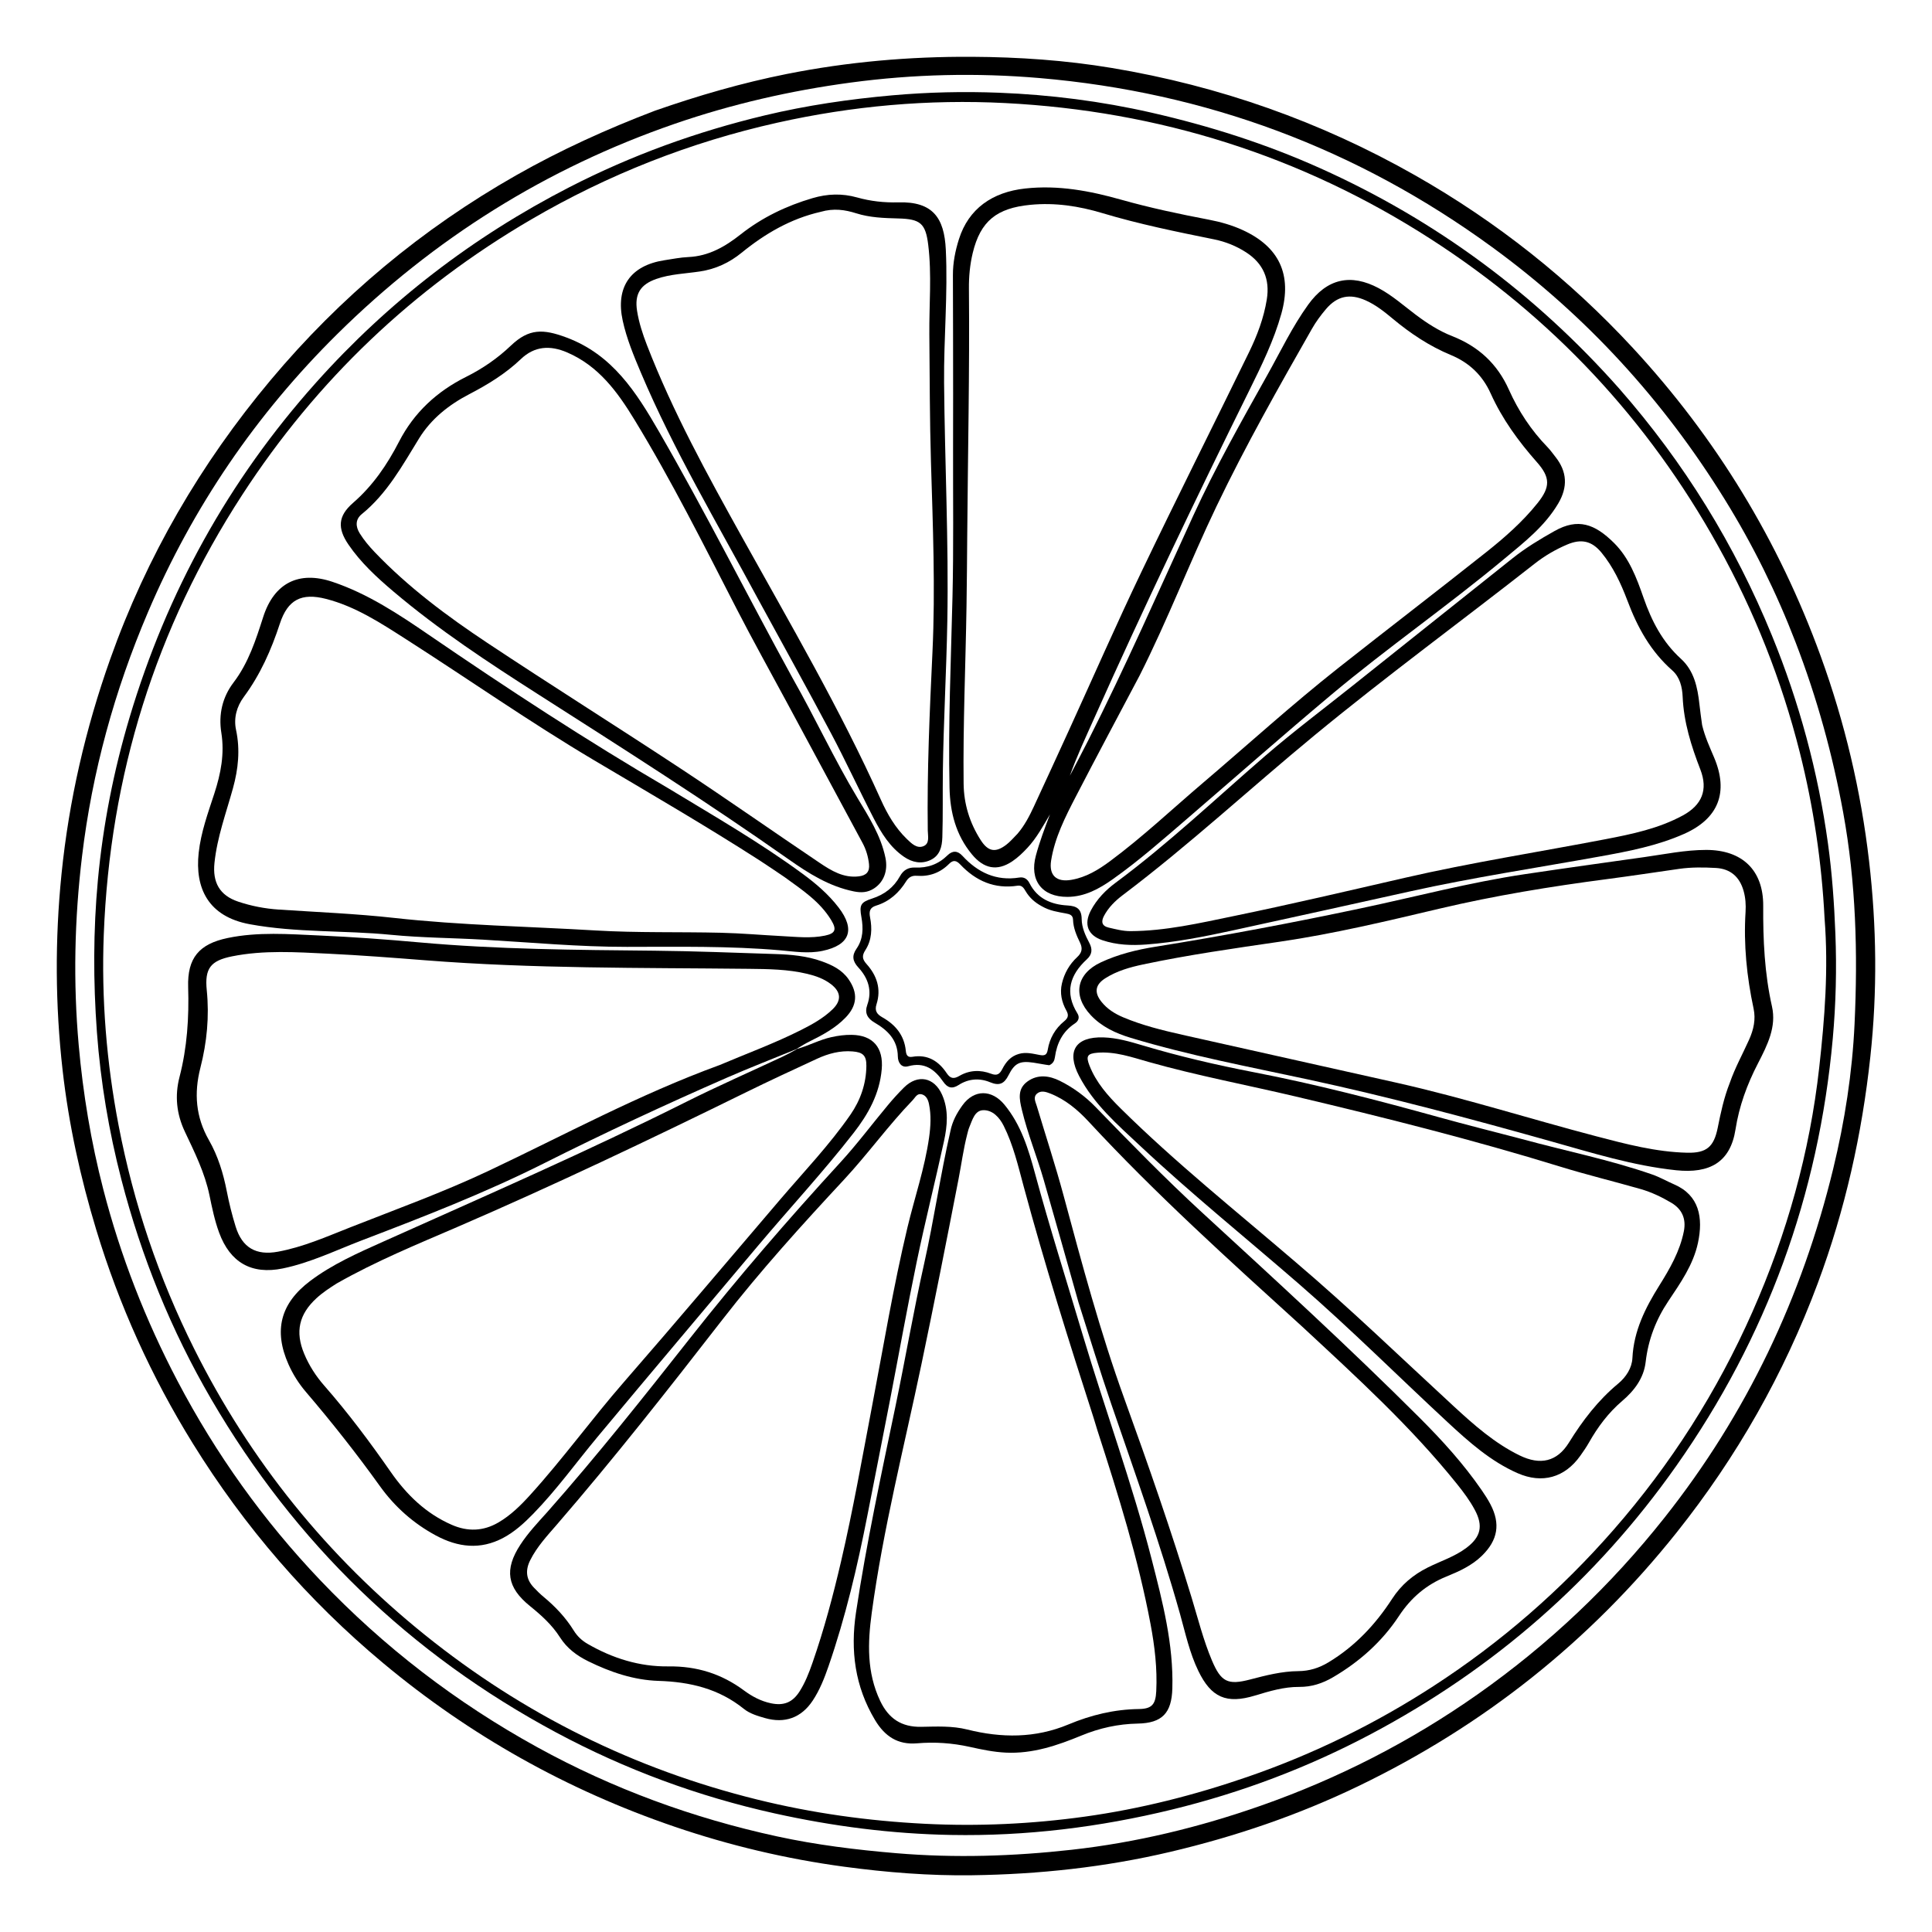
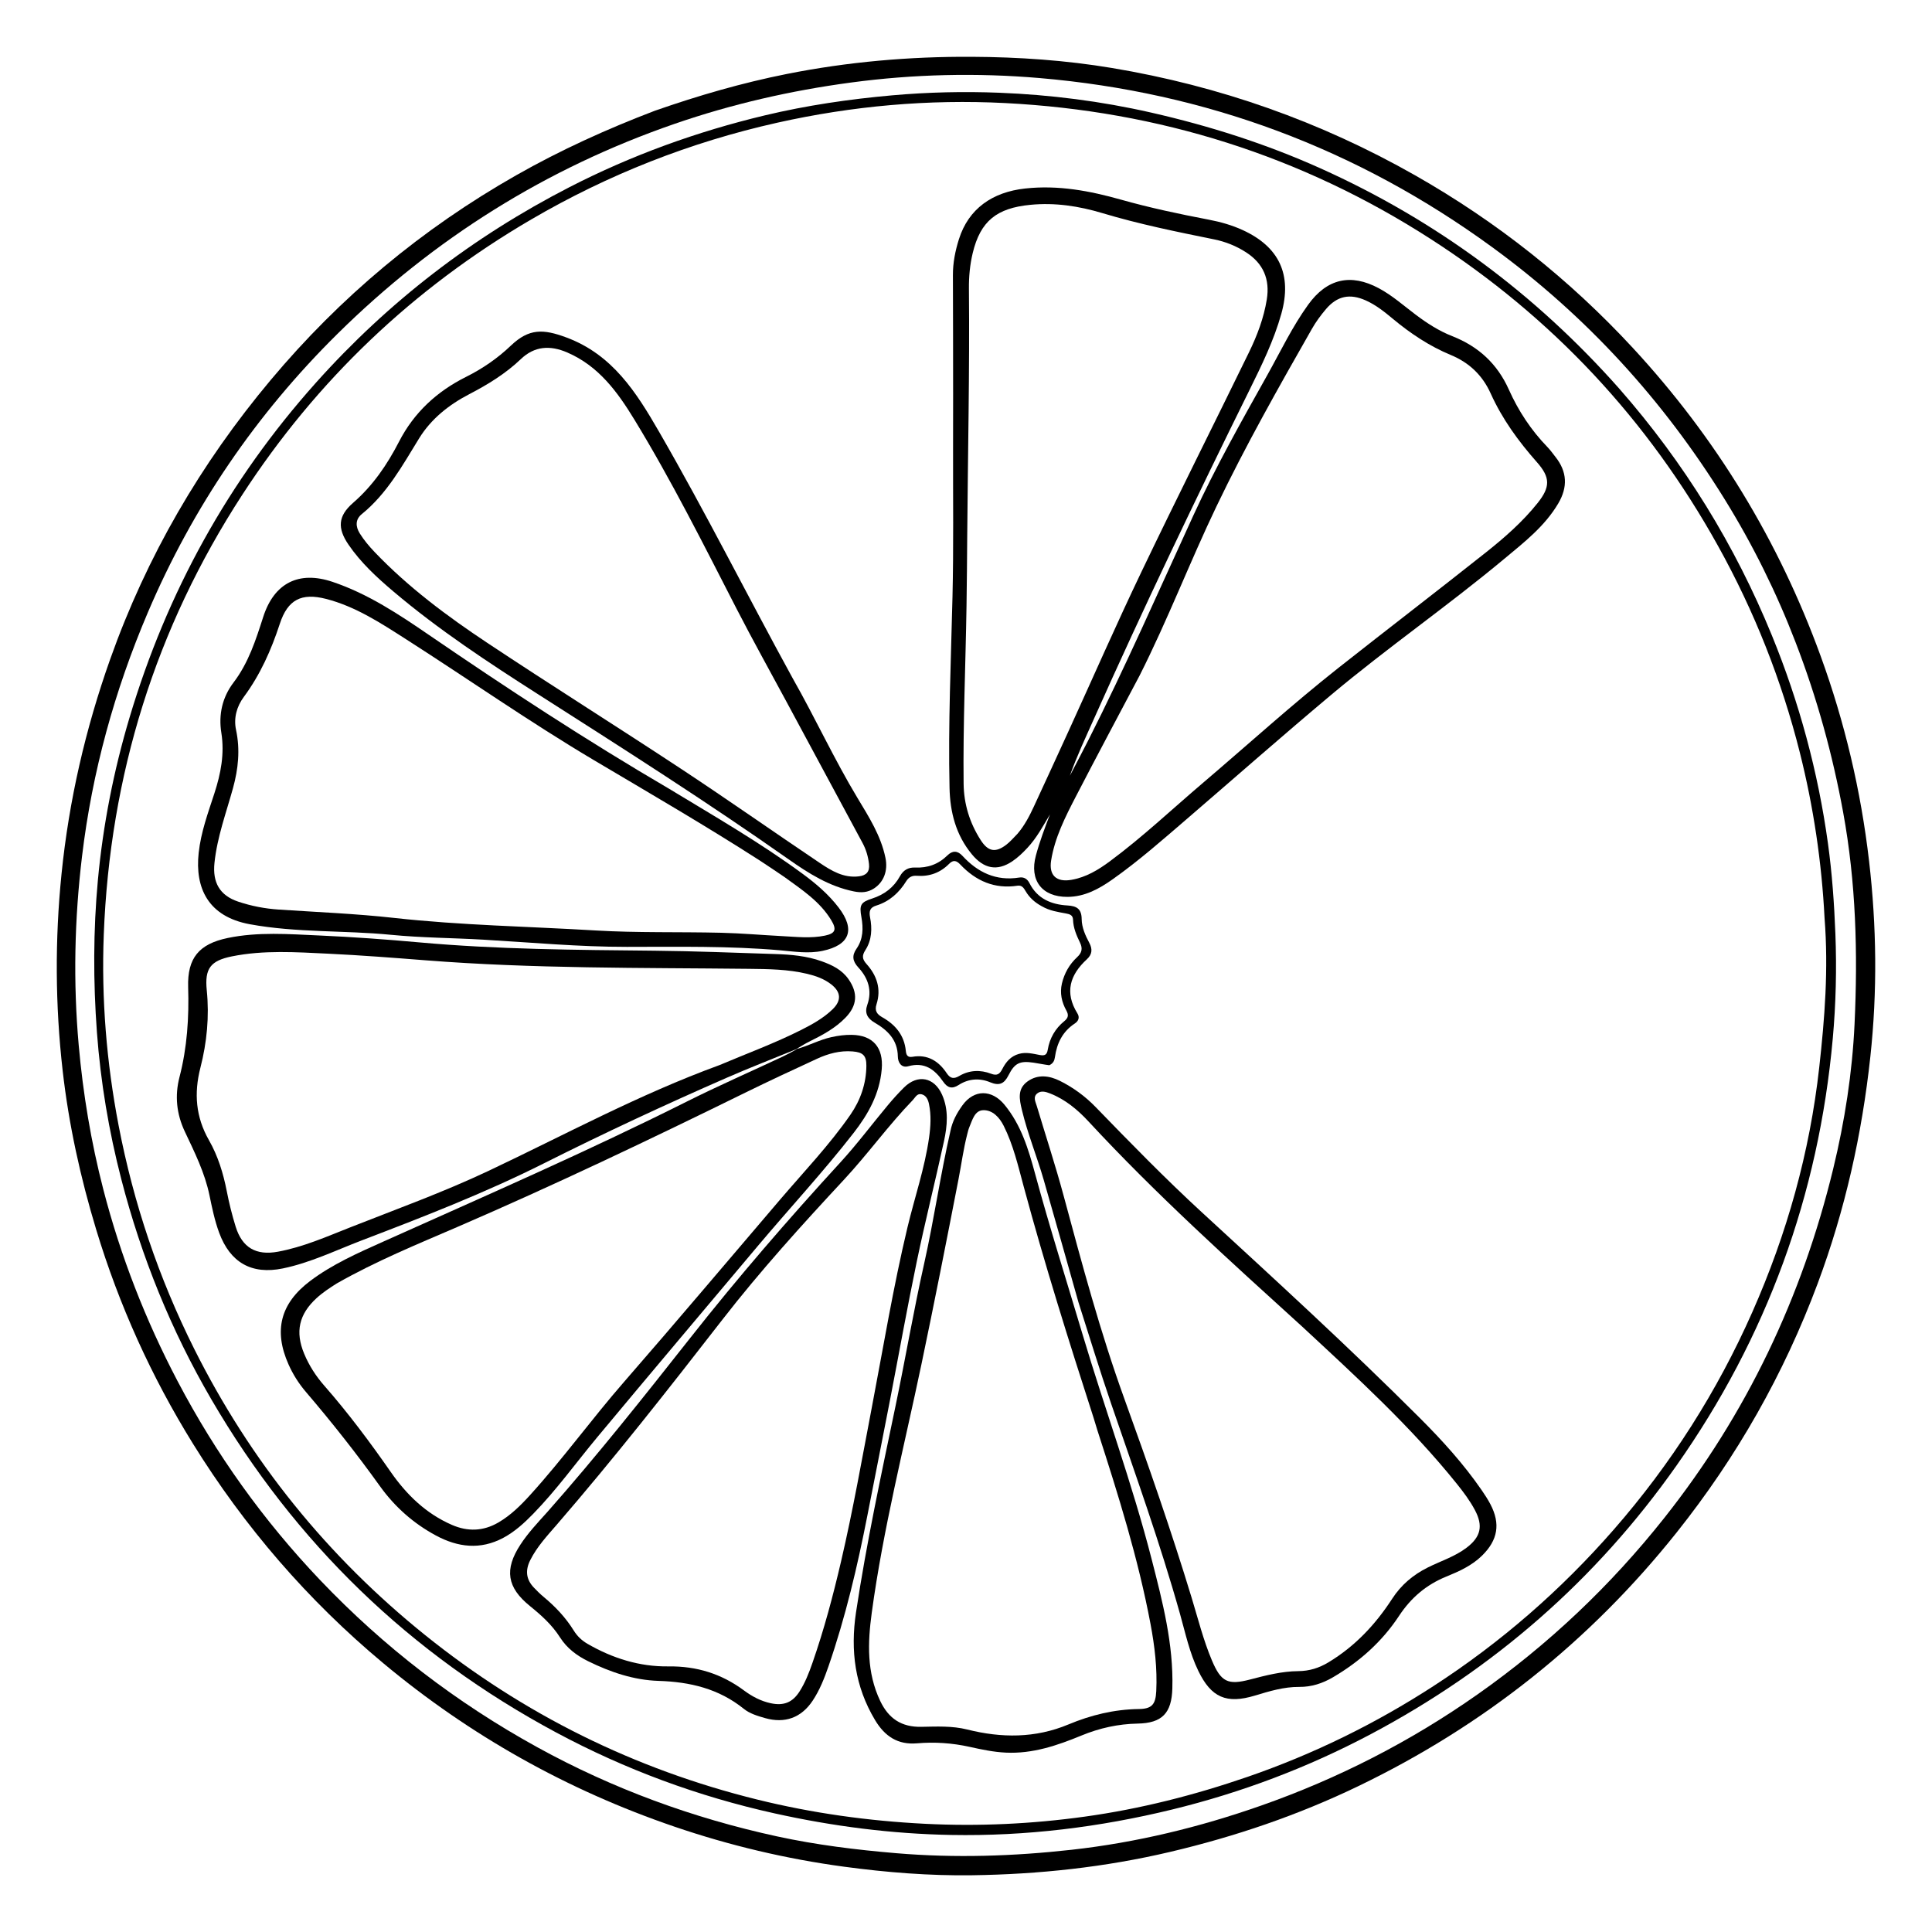
<svg xmlns="http://www.w3.org/2000/svg" version="1.1" id="Layer_1" x="0px" y="0px" width="1000" viewBox="0 0 1000 1000.053" enable-background="new 0 0 976 1024" xml:space="preserve" height="1000.053">
  <defs id="defs42" />
  <g id="g219" transform="translate(28.676,28.779)">
    <path fill="#000000" opacity="1" stroke="none" d="m 310.333,28.517 c 22.556,-7.871 45.055,-14.388 68.136,-18.99 31.645,-6.309 63.521,-9.075 95.789,-8.907 24.391,0.127 48.587,1.781 72.608,5.79 55.563,9.273 107.901,27.705 156.918,55.555 42.211,23.984 79.816,53.778 112.748,89.395 43.072,46.583 75.435,99.736 97.143,159.398 12.525,34.426 20.864,69.846 25.079,106.166 3.905,33.653 4.312,67.356 0.666,101.173 -4.342,40.275 -13.096,79.424 -27.226,117.34 -17.474,46.886 -41.886,89.898 -73.08,129.039 -44.892,56.328 -99.928,100.021 -164.742,131.251 -31.133,15.001 -63.688,26.091 -97.415,34.034 -33.758,7.951 -67.958,11.607 -102.459,12.085 -22.117,0.306 -44.244,-1.453 -66.241,-4.42 -29.967,-4.041 -59.219,-10.968 -87.817,-20.726 C 264.959,897.769 214.634,869.584 169.638,832.037 130.685,799.533 97.917,761.598 71.182,718.452 49.658,683.716 32.984,646.842 21.129,607.708 12.948,580.704 6.92,553.277 3.742,525.283 -0.1,491.436 -0.277,457.599 3.167,423.586 7.034,385.392 15.58,348.443 28.37,312.385 47.232,259.213 75.174,211.211 111.365,168.002 147.356,125.031 189.694,89.68 238.476,61.957 261.436,48.909 285.341,38.051 310.333,28.517 M 900.703,303.648 C 890.813,277.921 878.636,253.307 864.154,229.875 832.427,178.538 792.467,134.744 743.648,99.134 673.724,48.131 595.537,18.993 509.41,11.624 476.855,8.838 444.242,9.584 411.729,13.949 380.592,18.128 350.166,25.078 320.498,35.323 254.041,58.272 195.873,94.732 145.947,144.076 103.898,185.636 71.102,233.696 47.873,288.178 30.599,328.694 19.034,370.698 13.779,414.492 c -3.904,32.53 -4.618,65.024 -1.718,97.659 2.243,25.24 6.381,50.127 12.721,74.64 8.958,34.64 21.874,67.755 38.524,99.433 19.815,37.702 44.367,72.013 73.717,102.842 32.985,34.646 70.514,63.463 112.433,86.532 39.078,21.506 80.555,36.681 124.077,46.135 20.331,4.417 40.964,6.949 61.753,8.705 30.378,2.567 60.632,1.576 90.775,-1.784 33.495,-3.734 66.136,-11.665 97.981,-22.85 40.024,-14.058 77.428,-33.212 112.099,-57.593 36.615,-25.749 68.806,-56.213 96.641,-91.341 42.597,-53.757 71.283,-114.224 87.411,-180.69 5.967,-24.591 9.87,-49.688 11.05,-74.942 1.711,-36.619 0.754,-73.209 -5.888,-109.472 -5.475,-29.893 -13.448,-59.044 -24.649,-88.118 z" id="path9" />
    <path fill="#000000" opacity="1" stroke="none" d="m 809.513,172.455 c 33.605,38.32 59.791,80.843 78.937,127.658 14.177,34.665 23.901,70.624 29.026,107.708 2.136,15.456 3.23,31.06 3.84,46.721 0.708,18.192 0.265,36.306 -1.365,54.352 -7.301,80.843 -34.158,154.584 -80.96,221.028 -41.555,58.995 -94.399,105.085 -158.064,138.851 -32.663,17.323 -66.977,30.287 -102.934,39.06 -37.577,9.167 -75.647,13.856 -114.287,13.16 -30.862,-0.556 -61.353,-4.484 -91.542,-11.188 C 332.541,901.006 294.852,887.067 259.167,867.933 183.46,827.342 124.01,769.801 80.715,695.532 59.852,659.743 44.506,621.726 34.141,581.712 27.67,556.733 23.4,531.331 21.493,505.545 19.549,479.252 19.561,452.934 21.992,426.74 24.64,398.221 30.166,370.141 38.372,342.63 57.716,277.781 89.588,219.969 134.737,169.442 172.257,127.452 216.086,93.771 266.127,68.068 298.289,51.549 332.082,39.332 367.174,30.944 c 21.673,-5.18 43.716,-8.404 65.999,-10.383 18.493,-1.643 36.955,-2.063 55.403,-1.337 26.463,1.042 52.693,4.377 78.595,10.273 30.128,6.858 59.4,16.163 87.589,28.838 59.694,26.84 111.145,64.865 154.754,114.119 m 106.204,274.09 c -1.479,-29 -5.707,-57.604 -12.792,-85.754 -9.438,-37.498 -23.551,-73.162 -42.343,-106.988 C 824.246,188.401 774.648,135.352 711.797,94.898 644.792,51.771 571.171,28.663 491.677,24.569 451.907,22.521 412.449,26.045 373.593,34.744 328.597,44.818 286.135,61.537 246.261,84.823 185.152,120.51 135.264,168.024 96.749,227.277 51.778,296.462 28.198,372.613 25.035,454.986 c -1.274,33.18 1.411,66.146 7.69,98.824 7.749,40.332 20.748,78.849 39.098,115.55 29.051,58.106 68.982,107.512 119.583,148.212 51.003,41.023 108.346,69.4 171.904,85.105 28.508,7.044 57.426,11.059 86.795,12.538 27.732,1.397 55.302,0.096 82.693,-3.706 28.73,-3.987 56.776,-11.114 84.266,-20.593 34.061,-11.745 66.113,-27.469 96.28,-47.026 34.871,-22.607 65.914,-49.642 93.289,-80.987 29.619,-33.915 53.498,-71.436 71.684,-112.535 17.893,-40.435 29.729,-82.59 34.636,-126.644 2.825,-25.362 4.832,-50.716 2.765,-77.178 z" id="path11" />
    <path fill="#000000" opacity="1" stroke="none" d="m 464.656,174.133 c -0.027,-20.495 -0.021,-40.49 -0.106,-60.485 -0.027,-6.413 1.221,-12.643 3.122,-18.646 4.992,-15.765 17.285,-24.351 34.252,-26.212 17.153,-1.881 33.473,1.207 49.746,5.8 14.906,4.207 30.046,7.409 45.249,10.314 6.08,1.162 11.991,2.816 17.626,5.401 18.954,8.695 25.644,23.144 20.01,43.279 -3.882,13.875 -10.197,26.75 -16.54,39.587 -27.745,56.151 -54.806,112.623 -80.333,169.823 -4.385,9.826 -8.976,19.56 -12.613,29.777 3.174,-6.103 6.406,-12.176 9.511,-18.314 19.328,-38.211 36.518,-77.42 54.365,-116.325 11.466,-24.996 24.995,-48.944 38.42,-72.932 6.83,-12.205 12.846,-24.868 21.065,-36.275 9.688,-13.445 21.967,-16.344 36.618,-8.486 6.95,3.727 12.81,8.983 19.057,13.683 5.894,4.435 12.048,8.402 18.903,11.092 13.53,5.31 23.313,14.271 29.312,27.69 4.915,10.995 11.518,21.025 19.98,29.734 1.502,1.546 2.747,3.345 4.095,5.039 6.12,7.688 6.462,15.664 1.484,24.108 -7.026,11.916 -17.729,20.169 -28.095,28.807 -29.185,24.317 -60.467,45.975 -89.567,70.378 -25.012,20.975 -49.511,42.563 -74.257,63.857 -12.626,10.865 -25.13,21.897 -38.749,31.522 -6.975,4.929 -14.423,9.047 -23.37,9.091 -13.284,0.065 -19.802,-8.643 -16.341,-21.422 1.965,-7.255 4.598,-14.234 7.295,-21.292 -3.577,6.005 -6.865,12.171 -11.672,17.329 -2.403,2.578 -4.908,5.001 -7.817,6.958 -7.898,5.313 -14.769,3.865 -20.958,-3.625 -8.298,-10.042 -11.264,-21.802 -11.548,-34.36 -0.744,-32.987 0.749,-65.944 1.529,-98.914 0.603,-25.484 0.24,-50.991 0.298,-76.488 0.022,-9.665 0.02,-19.33 0.031,-29.495 m 33.311,228.648 c 3.616,-4.219 6.157,-9.095 8.47,-14.086 6.091,-13.139 12.135,-26.299 18.153,-39.472 12.521,-27.405 24.604,-55.02 37.615,-82.19 18.192,-37.989 37.139,-75.615 55.597,-113.478 4.229,-8.675 7.653,-17.709 9.209,-27.35 1.692,-10.484 -1.837,-18.645 -10.724,-24.381 -5.102,-3.294 -10.644,-5.513 -16.571,-6.713 -19.403,-3.928 -38.798,-7.876 -57.787,-13.575 -12.2,-3.662 -24.523,-5.557 -37.402,-4.294 -17.21,1.688 -25.748,8.312 -29.746,24.997 -1.431,5.972 -2.008,12.146 -1.951,18.315 0.394,42.637 -0.547,85.265 -0.878,127.897 -0.094,12.158 -0.178,24.317 -0.368,36.474 -0.477,30.631 -1.847,61.247 -1.502,91.891 0.119,10.603 3.148,20.345 8.841,29.231 3.83,5.979 7.652,6.659 13.201,2.437 1.967,-1.497 3.612,-3.416 5.841,-5.703 m 63.203,-81.889 c -11.045,20.916 -22.22,41.764 -33.08,62.775 -5.422,10.49 -10.818,21.081 -12.713,32.949 -1.229,7.697 2.748,11.328 10.446,10.014 7.642,-1.304 13.989,-5.177 20.049,-9.669 16.892,-12.52 32.159,-26.973 48.146,-40.57 23.349,-19.858 46.032,-40.509 70.104,-59.507 25.369,-20.021 51.025,-39.679 76.341,-59.767 9.649,-7.656 18.964,-15.818 26.702,-25.505 6.651,-8.325 6.66,-13.258 -0.366,-21.199 -9.56,-10.805 -17.955,-22.34 -23.899,-35.522 -4.257,-9.441 -11.1,-15.969 -20.661,-19.933 -11.015,-4.566 -20.837,-11.111 -29.988,-18.731 -4.348,-3.62 -8.795,-7.179 -14.024,-9.514 -8.238,-3.678 -14.773,-2.344 -20.601,4.511 -2.685,3.159 -5.188,6.561 -7.237,10.158 -17.237,30.248 -34.395,60.557 -49.443,91.967 -13.741,28.682 -25.102,58.457 -39.775,87.542 z" id="path13" />
    <path fill="#000000" opacity="1" stroke="none" d="m 383.858,514.117 c -12.159,4.978 -24.42,9.72 -36.456,14.979 -31.898,13.94 -63.448,28.643 -94.556,44.273 -30.562,15.355 -62.391,27.681 -94.286,39.878 -13.516,5.168 -26.592,11.58 -40.88,14.517 -16.13,3.316 -27.245,-3.067 -32.934,-18.527 -2.312,-6.283 -3.65,-12.806 -4.995,-19.315 -2.423,-11.722 -7.712,-22.308 -12.757,-32.984 -4.316,-9.132 -5.269,-18.566 -2.764,-28.228 3.968,-15.304 4.968,-30.807 4.481,-46.552 -0.466,-15.057 5.616,-22.35 20.486,-25.438 15.68,-3.256 31.549,-2 47.327,-1.301 17.291,0.766 34.574,2.023 51.814,3.575 40.528,3.65 81.155,3.909 121.793,4.306 20.815,0.203 41.625,1.066 62.434,1.726 8.164,0.259 16.291,0.966 24.076,3.754 5.401,1.935 10.47,4.377 13.881,9.28 4.977,7.154 4.514,13.583 -1.532,19.854 -5.293,5.489 -11.907,9.024 -18.647,12.363 -2.079,1.03 -4.076,2.229 -6.312,3.601 -0.202,0.251 -0.172,0.236 -0.172,0.236 m -40.068,8.375 c 14.101,-5.989 28.512,-11.263 42.212,-18.173 5.81,-2.931 11.519,-6.109 16.241,-10.666 4.746,-4.581 4.415,-9.018 -0.809,-13.028 -3.628,-2.784 -7.84,-4.274 -12.267,-5.337 -9.981,-2.396 -20.232,-2.495 -30.319,-2.604 -55.803,-0.603 -111.626,-0.037 -167.331,-4.419 -16.765,-1.319 -33.54,-2.612 -50.334,-3.419 -16.62,-0.798 -33.327,-1.937 -49.818,1.39 -11.096,2.239 -14.154,6.29 -13.025,17.495 1.372,13.622 0.075,27.012 -3.283,40.116 -3.399,13.264 -2.433,25.548 4.434,37.561 4.649,8.134 7.415,17.156 9.2,26.332 1.211,6.228 2.738,12.356 4.605,18.376 3.394,10.948 10.595,15.05 21.851,12.987 13.046,-2.391 25.091,-7.731 37.323,-12.553 24.012,-9.466 48.321,-18.238 71.674,-29.272 39.433,-18.631 77.822,-39.528 119.646,-54.787 z" id="path15" />
-     <path fill="#000000" opacity="1" stroke="none" d="m 881.29,521.541 c -5.742,11.051 -9.809,22.336 -11.671,34.253 -2.653,16.981 -13.317,22.974 -30.751,21.142 -22.323,-2.346 -43.665,-9.045 -65.113,-15.067 -41.515,-11.655 -83.124,-22.811 -125.307,-31.901 -30.739,-6.624 -61.701,-12.437 -91.864,-21.564 -7.752,-2.346 -15,-5.701 -20.635,-11.687 -9.628,-10.229 -7.47,-21.486 5.196,-27.391 8.977,-4.185 18.544,-6.529 28.261,-8.084 35.679,-5.711 71.162,-12.431 106.511,-19.917 28.15,-5.962 56.008,-13.36 84.509,-17.612 20.574,-3.069 41.178,-5.944 61.78,-8.826 10.711,-1.498 21.353,-3.741 32.222,-3.747 18.615,-0.01 29.637,10.444 29.53,28.961 -0.101,17.542 0.662,34.871 4.539,52.08 2.374,10.537 -2.337,19.911 -7.207,29.36 m -14.599,10.066 c 2.683,-7.731 6.663,-14.88 9.991,-22.322 2.287,-5.113 3.495,-10.397 2.292,-16.018 -3.535,-16.513 -5.219,-33.17 -4.153,-50.076 0.229,-3.638 -0.018,-7.314 -1.037,-10.898 -2.051,-7.21 -6.805,-11.389 -14.303,-11.81 -6.311,-0.355 -12.652,-0.446 -18.952,0.455 -12.52,1.79 -25.026,3.692 -37.566,5.333 -29.057,3.803 -57.943,8.516 -86.487,15.253 -27.366,6.459 -54.707,13.027 -82.581,17.103 -23.707,3.466 -47.443,6.821 -70.902,11.787 -6.85,1.45 -13.61,3.353 -19.6,7.176 -5.202,3.319 -5.813,7.303 -1.973,12.14 2.978,3.751 6.926,6.224 11.268,8.055 9.861,4.158 20.223,6.703 30.613,9.047 37.014,8.348 74.067,16.521 111.085,24.854 34.766,7.825 68.733,18.643 103.175,27.68 15.447,4.053 30.942,8.126 47.035,8.508 10.046,0.239 13.825,-3.051 15.811,-12.886 1.55,-7.674 3.119,-15.333 6.284,-23.38 z" id="path17" />
    <path fill="#000000" opacity="1" stroke="none" d="m 383.816,514.143 c 6.093,-1.646 11.688,-4.763 17.914,-6.121 3.446,-0.752 6.871,-1.215 10.391,-1.167 11.121,0.15 16.561,6.668 15.585,17.823 -1.11,12.689 -6.922,23.139 -14.491,32.869 -15.757,20.257 -33.232,39.062 -49.731,58.692 -27.642,32.886 -55.384,65.689 -82.874,98.701 -11.077,13.302 -21.186,27.409 -33.307,39.842 -4.67,4.79 -9.587,9.283 -15.534,12.448 -11.818,6.29 -23.423,4.893 -34.812,-1.234 -11.647,-6.266 -21.328,-14.869 -28.999,-25.568 -12.045,-16.802 -24.839,-32.998 -38.262,-48.707 -3.708,-4.34 -6.735,-9.118 -9.047,-14.315 -7.798,-17.535 -4.158,-31.569 11.204,-43.149 11.538,-8.697 24.681,-14.476 37.746,-20.334 52.557,-23.566 105.37,-46.564 156.895,-72.377 16.371,-8.201 33.163,-15.56 49.751,-23.33 2.408,-1.128 4.746,-2.407 7.364,-3.856 0.248,-0.24 0.218,-0.226 0.207,-0.215 M 145.668,635.506 c -3.659,2.318 -7.277,4.678 -10.492,7.625 -9.116,8.354 -11.167,17.43 -6.393,28.837 2.53,6.047 6.034,11.504 10.342,16.42 12.425,14.176 23.68,29.252 34.438,44.705 8.249,11.848 18.287,21.59 31.694,27.418 8.153,3.544 16.19,3.301 23.974,-1.221 6.423,-3.732 11.61,-8.875 16.553,-14.327 17.018,-18.771 31.866,-39.334 48.509,-58.433 27.243,-31.264 53.959,-62.987 80.901,-94.513 12.332,-14.431 25.491,-28.198 36.318,-43.844 5.178,-7.483 8.158,-16.004 8.246,-25.265 0.051,-5.331 -1.759,-7.043 -7.136,-7.477 -6.508,-0.525 -12.603,1.123 -18.399,3.798 -12.397,5.72 -24.783,11.474 -37.036,17.494 -49.325,24.234 -98.915,47.89 -149.383,69.677 -20.781,8.971 -41.766,17.532 -62.136,29.106 z" id="path19" />
    <path fill="#000000" opacity="1" stroke="none" d="m 317.488,379.39 c 23.647,14.343 47.318,27.973 69.348,44.165 6.852,5.036 13.303,10.556 18.536,17.365 8.84,11.501 5.785,19.498 -8.304,22.464 -7.385,1.555 -14.675,0.337 -21.883,-0.29 -26.436,-2.299 -52.907,-1.799 -79.373,-1.78 -24.833,0.018 -49.535,-2.283 -74.287,-3.722 -15.948,-0.927 -31.973,-0.964 -47.854,-2.52 -24.322,-2.383 -48.85,-1.01 -73.095,-5.479 -21.507,-3.964 -28.403,-18.691 -26.419,-36.92 1.174,-10.787 4.848,-20.693 8.132,-30.796 3.329,-10.239 5.335,-20.518 3.597,-31.404 -1.502,-9.405 0.507,-18.349 6.323,-25.992 7.744,-10.174 11.528,-22.019 15.351,-33.922 5.639,-17.559 18.406,-24.036 35.828,-18.19 18.38,6.167 34.351,16.806 50.155,27.626 40.406,27.664 81.352,54.472 123.945,79.394 m 59.832,45.754 c -4.289,-2.874 -8.531,-5.821 -12.874,-8.611 -28.035,-18.016 -56.854,-34.742 -85.506,-51.736 -33.409,-19.815 -65.216,-42.095 -97.91,-63.006 -12.901,-8.252 -25.816,-16.681 -40.893,-20.567 -12.741,-3.284 -19.87,0.323 -23.973,12.847 -4.446,13.572 -10.111,26.355 -18.652,37.891 -3.656,4.938 -5.326,10.91 -4.007,17.071 2.191,10.241 1.147,20.225 -1.585,30.128 -3.536,12.818 -8.198,25.323 -9.588,38.709 -1.046,10.081 2.66,16.811 12.283,20.038 6.8,2.281 13.814,3.633 21.013,4.11 19.925,1.32 39.914,2.125 59.746,4.323 34.631,3.838 69.438,4.408 104.157,6.482 21.597,1.29 43.302,0.67 64.952,1.192 10.642,0.256 21.267,1.199 31.904,1.752 7.311,0.38 14.676,1.237 21.921,-0.267 5.542,-1.15 6.155,-3.224 3.241,-8.033 -5.798,-9.569 -14.895,-15.543 -24.229,-22.323 z" id="path21" />
    <path fill="#000000" opacity="1" stroke="none" d="M 529.548,645.329 C 523.506,623.963 517.606,602.973 511.575,582.02 c -3.498,-12.155 -8.335,-23.886 -11.299,-36.228 -1.357,-5.65 -2.49,-11.035 3.014,-14.908 5.328,-3.75 11.264,-2.883 16.625,-0.208 6.864,3.425 13.066,7.937 18.469,13.513 17.974,18.545 36.009,37.033 55.026,54.527 38.012,34.967 76.144,69.812 112.684,106.329 11.658,11.65 22.773,23.871 32.163,37.512 1.603,2.329 3.159,4.716 4.475,7.214 5.36,10.179 3.874,18.64 -4.369,26.703 -5.263,5.148 -11.822,8.087 -18.433,10.782 -10.389,4.234 -18.285,10.957 -24.496,20.388 -8.729,13.254 -20.391,23.657 -34.131,31.711 -5.45,3.194 -11.122,5.056 -17.515,5.008 -7.916,-0.059 -15.435,2.222 -22.942,4.494 -14.739,4.46 -22.597,0.992 -29.259,-12.75 -4.541,-9.366 -6.689,-19.527 -9.472,-29.442 -10.314,-36.743 -23.217,-72.622 -35.592,-108.684 -5.941,-17.313 -11.279,-34.834 -16.976,-52.651 m 115.92,12.663 c -37.846,-34.379 -75.831,-68.606 -110.618,-106.179 -5.667,-6.121 -12.062,-11.508 -20.006,-14.624 -2.203,-0.864 -4.667,-1.623 -6.67,0.008 -2.276,1.854 -0.86,4.311 -0.211,6.479 4.628,15.457 9.675,30.8 13.872,46.372 9.531,35.361 18.992,70.744 31.467,105.206 12.352,34.122 24.294,68.369 34.856,103.095 3.291,10.82 6.036,21.843 10.449,32.292 4.693,11.113 8.185,12.915 19.718,9.901 8.238,-2.153 16.468,-4.279 25.013,-4.344 5.707,-0.043 10.756,-1.638 15.582,-4.548 13.698,-8.257 24.338,-19.561 32.96,-32.87 4.657,-7.188 10.841,-12.436 18.514,-16.254 6.689,-3.328 13.924,-5.585 19.99,-10.174 7.386,-5.588 8.729,-11.29 4.359,-19.51 -2.591,-4.875 -5.887,-9.266 -9.333,-13.56 -23.764,-29.601 -51.721,-55.082 -79.943,-81.291 z" id="path23" />
    <path fill="#000000" opacity="1" stroke="none" d="m 254.565,753.895 c 25.964,-29.356 50.065,-59.769 74.105,-90.255 24.654,-31.265 50.684,-61.394 77.611,-90.751 8.659,-9.441 16.358,-19.758 24.578,-29.606 2.664,-3.192 5.461,-6.295 8.416,-9.217 7.036,-6.957 15.614,-5.333 19.669,3.786 3.483,7.831 2.724,16.059 0.985,24.056 -4.525,20.813 -9.752,41.477 -14.091,62.327 -4.947,23.772 -9.205,47.688 -13.822,71.53 -3.859,19.925 -7.813,39.832 -11.71,59.749 -5.182,26.484 -11.349,52.717 -20.18,78.255 -2.123,6.14 -4.517,12.212 -8.13,17.665 -5.921,8.937 -14.457,11.993 -24.755,9.049 -3.866,-1.105 -7.855,-2.295 -10.94,-4.783 -12.943,-10.438 -27.839,-13.945 -44.151,-14.455 -12.743,-0.398 -24.862,-4.506 -36.337,-10.148 -5.899,-2.901 -11,-6.666 -14.662,-12.419 -4.052,-6.366 -9.642,-11.414 -15.512,-16.158 -11.928,-9.642 -13.366,-18.909 -4.963,-31.782 3.928,-6.018 8.85,-11.258 13.889,-16.842 m 137.336,77.886 c 5.973,-17.161 10.633,-34.681 14.753,-52.373 6.194,-26.593 10.914,-53.47 16.029,-80.275 5.894,-30.889 11.02,-61.928 18.328,-92.546 3.707,-15.529 8.955,-30.69 11.203,-46.567 0.821,-5.801 1.149,-11.631 -0.06,-17.4 -0.437,-2.085 -1.34,-4.327 -3.709,-4.975 -2.466,-0.675 -3.371,1.634 -4.705,3.017 -12.618,13.08 -23.232,27.879 -35.609,41.193 -21.777,23.426 -43.278,47.141 -62.906,72.423 -27.89,35.925 -55.953,71.696 -85.711,106.109 -4.999,5.781 -10.242,11.393 -13.736,18.354 -2.651,5.281 -2.189,9.949 1.875,14.207 1.608,1.685 3.265,3.346 5.057,4.828 6.079,5.029 11.426,10.704 15.591,17.423 1.806,2.913 4.169,5.153 7.112,6.858 12.95,7.499 26.956,11.881 41.856,11.686 14.657,-0.192 27.493,3.805 39.163,12.469 4.137,3.071 8.735,5.524 13.895,6.613 6.707,1.415 11.271,-0.435 14.922,-6.235 2.763,-4.39 4.701,-9.182 6.652,-14.808 z" id="path25" />
-     <path fill="#000000" opacity="1" stroke="none" d="m 363.309,280.588 c -20.831,-38.738 -43.237,-76.248 -60.284,-116.527 -3.7,-8.742 -7.343,-17.523 -9.383,-26.848 -3.795,-17.349 3.975,-28.591 21.627,-31.301 4.111,-0.631 8.227,-1.453 12.365,-1.642 10.539,-0.479 18.993,-5.372 27.005,-11.693 11.117,-8.77 23.678,-14.81 37.253,-18.797 7.686,-2.258 15.235,-2.557 23.111,-0.345 6.864,1.928 14.007,2.732 21.256,2.524 17.986,-0.514 23.814,8.122 24.61,24.41 1.122,22.977 -1.087,45.955 -0.889,68.952 0.355,41.149 2.414,82.279 1.677,123.434 -0.466,25.977 -1.971,51.936 -2.313,77.913 -0.149,11.308 0.089,22.632 -0.268,33.949 -0.156,4.944 -1.273,9.453 -6.084,11.736 -4.763,2.26 -9.501,1.261 -13.734,-1.635 -7.25,-4.959 -11.743,-12.262 -15.648,-19.81 -7.573,-14.638 -14.449,-29.641 -22.173,-44.196 -12.414,-23.393 -25.282,-46.545 -38.127,-70.126 M 396.079,80.873 c -15.456,3.528 -28.733,11.261 -40.892,21.163 -6.326,5.152 -13.392,8.457 -21.578,9.693 -7.551,1.14 -15.292,1.326 -22.598,3.882 -8.272,2.895 -11.318,7.853 -9.938,16.536 0.97,6.101 2.886,11.963 5.117,17.723 13.393,34.586 31.214,66.989 49.173,99.303 24.914,44.83 50.829,89.12 71.9,135.986 3.349,7.448 7.467,14.559 13.438,20.318 2.371,2.286 5.177,5.135 8.627,3.712 3.327,-1.372 2.252,-5.249 2.213,-8.111 -0.418,-30.829 0.977,-61.609 2.426,-92.386 1.544,-32.813 0.196,-65.592 -0.782,-98.387 -0.655,-21.963 -0.628,-43.948 -0.834,-65.923 -0.145,-15.472 1.316,-30.977 -0.576,-46.41 -1.374,-11.21 -4.111,-13.387 -15.523,-13.68 -7.325,-0.188 -14.688,-0.428 -21.73,-2.662 -5.85,-1.855 -11.644,-2.712 -18.443,-0.759 z" id="path27" />
    <path fill="#000000" opacity="1" stroke="none" d="m 463.235,556.738 c 1.049,-5.243 3.407,-9.462 6.236,-13.392 6.019,-8.364 15.188,-8.289 21.74,-0.352 8.649,10.477 12.412,23 15.865,35.724 7.582,27.943 16.334,55.539 24.61,83.278 11.604,38.894 25.658,77.036 35.757,116.381 5.626,21.918 11.334,43.854 10.684,66.803 -0.362,12.778 -5.296,17.924 -17.947,18.165 -10.113,0.193 -19.756,2.322 -29.1,6.179 -12.519,5.167 -25.25,9.509 -39.121,8.851 -6.359,-0.301 -12.55,-1.605 -18.713,-2.975 -9.025,-2.005 -18.104,-2.627 -27.286,-1.841 -9.965,0.852 -16.676,-3.634 -21.711,-12.031 -10.43,-17.397 -12.836,-35.929 -9.855,-55.751 5.396,-35.883 13.055,-71.31 20.453,-106.801 5.122,-24.573 9.344,-49.341 14.84,-73.826 5.067,-22.571 8.304,-45.479 13.55,-68.412 m 76.193,155.139 c -0.677,-2.229 -1.32,-4.47 -2.036,-6.686 -12.847,-39.767 -25.363,-79.631 -36.255,-119.99 -2.861,-10.599 -5.343,-21.365 -10.311,-31.263 -2.173,-4.33 -5.706,-8.201 -10.56,-8.084 -4.456,0.107 -5.642,5.067 -7.196,8.719 -0.518,1.217 -0.811,2.536 -1.142,3.825 -1.948,7.59 -2.968,15.359 -4.458,23.033 -6.219,32.015 -12.52,64.018 -19.215,95.936 -8.98,42.812 -19.829,85.249 -25.727,128.674 -2.104,15.491 -2.642,30.777 4.354,45.535 4.381,9.242 11.095,13.627 21.241,13.449 7.974,-0.14 15.97,-0.575 23.872,1.402 17.69,4.428 35.161,4.554 52.352,-2.637 11.596,-4.85 23.66,-7.793 36.373,-7.97 6.804,-0.095 8.734,-2.329 9.073,-9.256 0.573,-11.708 -0.804,-23.262 -2.967,-34.753 -6.361,-33.797 -16.589,-66.53 -27.396,-99.934 z" id="path29" />
    <path fill="#000000" opacity="1" stroke="none" d="m 381.644,322.343 c 11.695,20.6 21.438,41.837 33.474,61.836 5.921,9.838 12.153,19.569 14.517,31.062 1.385,6.732 -0.924,12.57 -5.897,15.817 -3.273,2.138 -6.58,2.339 -10.46,1.551 -12.78,-2.594 -23.419,-9.324 -33.811,-16.637 -42.245,-29.731 -85.832,-57.426 -129.351,-85.222 -25.985,-16.596 -51.746,-33.513 -75.31,-53.504 -8.52,-7.228 -16.741,-14.816 -23.096,-24.112 -5.822,-8.515 -5.475,-14.82 2.352,-21.622 10.29,-8.942 17.671,-19.795 23.827,-31.745 7.745,-15.037 19.618,-25.966 34.638,-33.463 8.575,-4.281 16.29,-9.581 23.249,-16.214 9.338,-8.901 16.696,-8.672 28.724,-4.194 23.866,8.884 36.19,28.419 47.936,48.753 24.163,41.83 45.804,85.031 69.208,127.694 m -3.049,12.437 c -8.681,-16.128 -17.614,-32.126 -25.989,-48.412 -16.983,-33.026 -33.583,-66.255 -52.942,-97.99 -8.754,-14.35 -18.492,-27.707 -34.732,-34.718 -8.897,-3.841 -16.939,-3.323 -24.011,3.424 -7.933,7.57 -17.106,13.175 -26.752,18.187 -10.523,5.468 -19.708,12.764 -25.937,22.884 -8.648,14.052 -16.546,28.538 -29.678,39.195 -3.321,2.695 -3.253,6.37 -1.034,9.932 2.21,3.548 4.889,6.721 7.777,9.743 17.373,18.181 37.432,33.113 58.244,46.937 33.288,22.111 67.157,43.347 100.518,65.349 24.047,15.859 47.612,32.446 71.517,48.522 6.057,4.074 12.393,7.96 20.322,6.983 3.856,-0.475 5.653,-2.418 5.221,-6.357 -0.423,-3.858 -1.5,-7.501 -3.34,-10.917 -12.947,-24.038 -25.895,-48.075 -39.185,-72.763 z" id="path31" />
-     <path fill="#000000" opacity="1" stroke="none" d="m 852.346,346.555 c 1.468,6.105 3.935,11.399 6.203,16.763 7.6,17.981 2.27,31.621 -15.545,39.524 -13.809,6.127 -28.517,8.962 -43.261,11.627 -32.911,5.949 -66.003,10.912 -98.676,18.158 -30.541,6.773 -61.084,13.533 -91.653,20.175 -14.794,3.214 -29.643,6.178 -44.787,7.292 -7.704,0.567 -15.342,0.274 -22.718,-2.219 -7.548,-2.552 -9.711,-8.261 -5.973,-15.362 3.095,-5.878 7.672,-10.563 12.898,-14.436 27.223,-20.175 51.752,-43.497 77.338,-65.592 14.611,-12.618 30.087,-24.235 45.193,-36.279 27.612,-22.015 55.235,-44.016 82.861,-66.014 6.793,-5.41 14.16,-9.867 21.75,-14.122 12.124,-6.797 20.761,-3.737 30.772,6.19 7.854,7.788 11.706,18.122 15.278,28.38 4.163,11.957 9.771,22.867 19.352,31.575 6.803,6.183 8.618,14.778 9.571,23.55 0.377,3.468 0.865,6.925 1.399,10.79 m -38.796,-64.769 c -3.328,-8.759 -7.296,-17.212 -13.273,-24.493 -5.059,-6.162 -10.532,-7.304 -17.813,-4.209 -6.009,2.554 -11.619,5.83 -16.753,9.859 -37.868,29.722 -76.718,58.169 -113.896,88.798 -33.299,27.434 -64.953,56.839 -99.438,82.85 -3.835,2.893 -7.326,6.344 -9.637,10.711 -1.541,2.911 -1.172,5.217 2.429,6.043 3.718,0.852 7.378,1.847 11.292,1.832 18.134,-0.069 35.716,-4.149 53.279,-7.767 29.659,-6.111 59.152,-13.035 88.668,-19.825 34.405,-7.916 69.277,-13.344 103.919,-19.996 13.693,-2.63 27.475,-5.495 39.978,-12.265 9.942,-5.383 13.195,-13.273 9.112,-23.816 -4.714,-12.17 -8.59,-24.444 -9.156,-37.631 -0.216,-5.024 -1.441,-10.197 -5.378,-13.663 -11.095,-9.767 -18.006,-22.113 -23.332,-36.427 z" id="path33" />
-     <path fill="#000000" opacity="1" stroke="none" d="m 759.131,560.806 c 22.714,6.198 45.467,10.708 67.363,18.326 3.913,1.361 7.557,3.477 11.375,5.128 12.989,5.617 15.119,17.211 12.305,30.321 -2.423,11.286 -9.045,20.709 -15.334,30.112 -6.439,9.627 -10.402,19.988 -11.726,31.487 -0.971,8.438 -5.948,14.892 -12.085,20.118 -7.258,6.181 -12.719,13.552 -17.345,21.726 -1.309,2.313 -2.846,4.507 -4.385,6.68 -8.019,11.319 -19.718,14.636 -32.47,9.028 -13.964,-6.141 -25.191,-16.161 -36.191,-26.356 -25.534,-23.663 -50.171,-48.285 -76.464,-71.139 -27.53,-23.929 -55.956,-46.837 -82.579,-71.798 -11.759,-11.025 -24.107,-21.635 -31.741,-36.308 -6.655,-12.791 -1.913,-20.386 12.559,-19.959 7.058,0.209 13.828,2.2 20.513,4.194 18.855,5.625 37.981,10.083 57.282,13.814 32.384,6.261 64.269,14.539 96.035,23.342 14.113,3.911 28.323,7.477 42.89,11.283 m -117.196,63.688 c 28.2,23.962 54.787,49.691 81.986,74.751 10.413,9.594 21.053,19.003 33.947,25.297 10.682,5.214 19.379,3.297 25.532,-6.633 7.083,-11.432 15.083,-21.898 25.475,-30.519 4.09,-3.393 7.128,-8.063 7.384,-13.256 0.695,-14.067 6.661,-25.917 13.89,-37.479 5.477,-8.76 10.655,-17.719 12.72,-28.062 1.287,-6.444 -0.863,-11.486 -6.452,-14.805 -5.033,-2.989 -10.318,-5.513 -15.932,-7.122 -13.764,-3.944 -27.698,-7.318 -41.376,-11.532 C 733.9,561.205 688.069,549.666 642.056,538.792 c -25.428,-6.009 -51.131,-10.825 -76.309,-17.937 -8.6,-2.429 -17.191,-5.478 -26.407,-4.746 -5.28,0.42 -6.016,1.805 -4.084,6.707 3.456,8.767 9.536,15.623 16.059,22.071 28.472,28.144 59.741,53.115 90.62,79.606 z" id="path35" />
    <path fill="#000000" opacity="1" stroke="none" d="m 514.427,522.583 c -2.97,-0.378 -5.562,-0.948 -8.181,-1.331 -6.971,-1.019 -9.702,0.127 -12.909,6.503 -2.247,4.466 -4.793,5.608 -9.545,3.635 -5.467,-2.27 -11.173,-1.869 -16.28,1.427 -3.41,2.201 -5.773,1.494 -7.974,-1.699 -4.37,-6.339 -9.676,-10.366 -18.128,-8.006 -3.574,0.998 -5.325,-2.017 -5.365,-5.032 -0.116,-8.685 -5.317,-13.641 -12.086,-17.595 -3.64,-2.126 -5.236,-4.929 -3.726,-9.157 2.648,-7.419 0.419,-13.885 -4.623,-19.337 -3.022,-3.268 -3.434,-6.14 -0.954,-9.718 3.469,-5.005 3.57,-10.575 2.534,-16.326 -1.133,-6.285 -0.423,-7.717 5.539,-9.638 6.345,-2.045 11.23,-5.761 14.427,-11.579 1.724,-3.136 4.334,-4.617 7.758,-4.466 6.524,0.289 12.091,-1.669 16.779,-6.279 2.552,-2.509 5.178,-2.624 7.777,0.202 7.928,8.621 17.436,13.168 29.43,11.249 2.404,-0.385 4.172,0.7 5.279,2.899 4.06,8.067 11.277,11.08 19.651,11.555 4.889,0.278 7.309,1.814 7.369,7.069 0.05,4.351 1.905,8.431 3.941,12.272 1.718,3.242 1.539,5.958 -1.248,8.516 -8.784,8.064 -11.634,17.191 -4.895,28.011 1.295,2.079 0.557,3.973 -1.321,5.205 -6.327,4.152 -9.316,10.196 -10.328,17.467 -0.235,1.688 -0.858,3.233 -2.92,4.154 m -3.975,-82.347 c -3.438,-1.86 -6.272,-4.347 -8.277,-7.756 -0.926,-1.575 -1.859,-3.172 -4.21,-2.814 -11.865,1.807 -21.549,-2.464 -29.577,-10.95 -2.014,-2.129 -3.654,-2.546 -5.815,-0.366 -4.613,4.654 -10.238,6.677 -16.774,6.179 -2.375,-0.181 -4.125,0.718 -5.417,2.803 -3.712,5.989 -8.681,10.502 -15.544,12.625 -3.159,0.977 -3.813,2.796 -3.171,6.08 1.134,5.807 0.925,11.749 -2.397,16.913 -1.854,2.881 -1.742,4.672 0.608,7.286 5.305,5.9 7.654,12.868 5.128,20.783 -1.083,3.395 0.206,5.178 3.089,6.808 6.718,3.799 11.278,9.259 12.074,17.278 0.201,2.027 0.793,3.577 3.402,3.119 7.913,-1.388 13.611,2.231 17.771,8.49 1.97,2.965 3.818,2.987 6.568,1.386 5.233,-3.048 10.895,-3.218 16.385,-1.12 3.205,1.225 4.501,0.117 5.833,-2.458 1.871,-3.616 4.31,-6.594 8.585,-7.804 3.765,-1.066 7.284,-0.064 10.838,0.581 2.526,0.459 3.644,-0.074 4.086,-2.732 0.989,-5.952 3.877,-10.983 8.554,-14.786 2.118,-1.722 2.346,-3.231 1.073,-5.521 -2.417,-4.35 -3.449,-9.067 -2.292,-13.976 1.249,-5.3 3.892,-9.947 7.891,-13.656 2.432,-2.256 2.96,-4.428 1.48,-7.487 -1.807,-3.733 -3.482,-7.601 -3.614,-11.866 -0.077,-2.479 -1.813,-2.885 -3.68,-3.245 -4.079,-0.786 -8.247,-1.267 -12.596,-3.79 z" id="path37" />
  </g>
</svg>